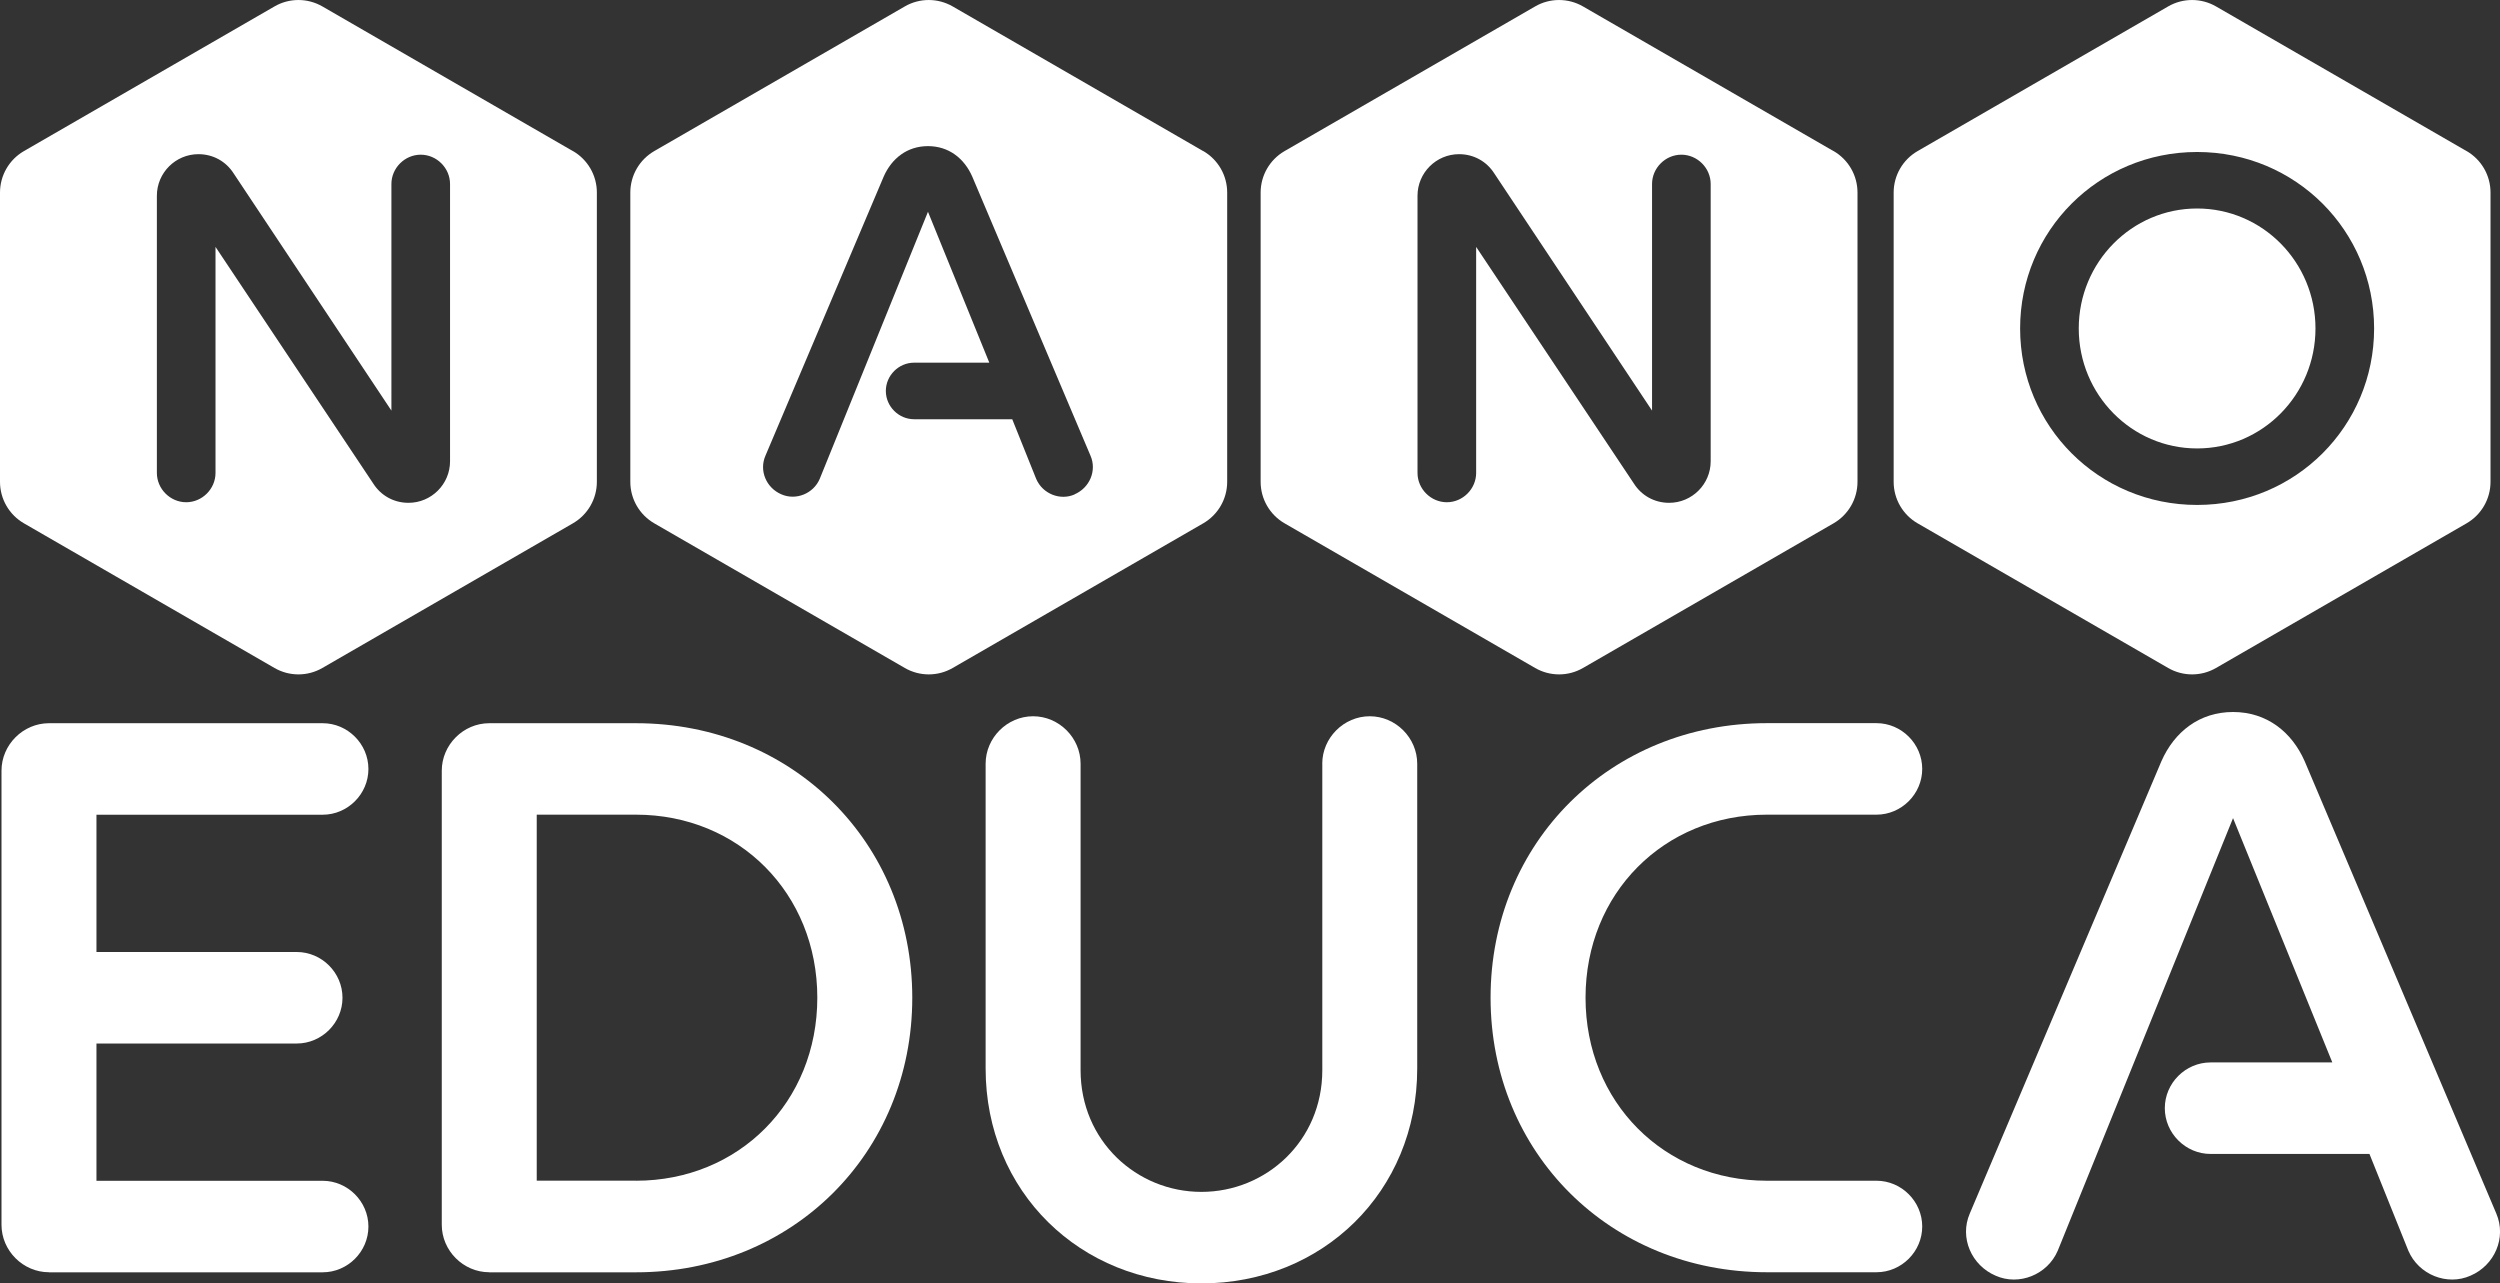
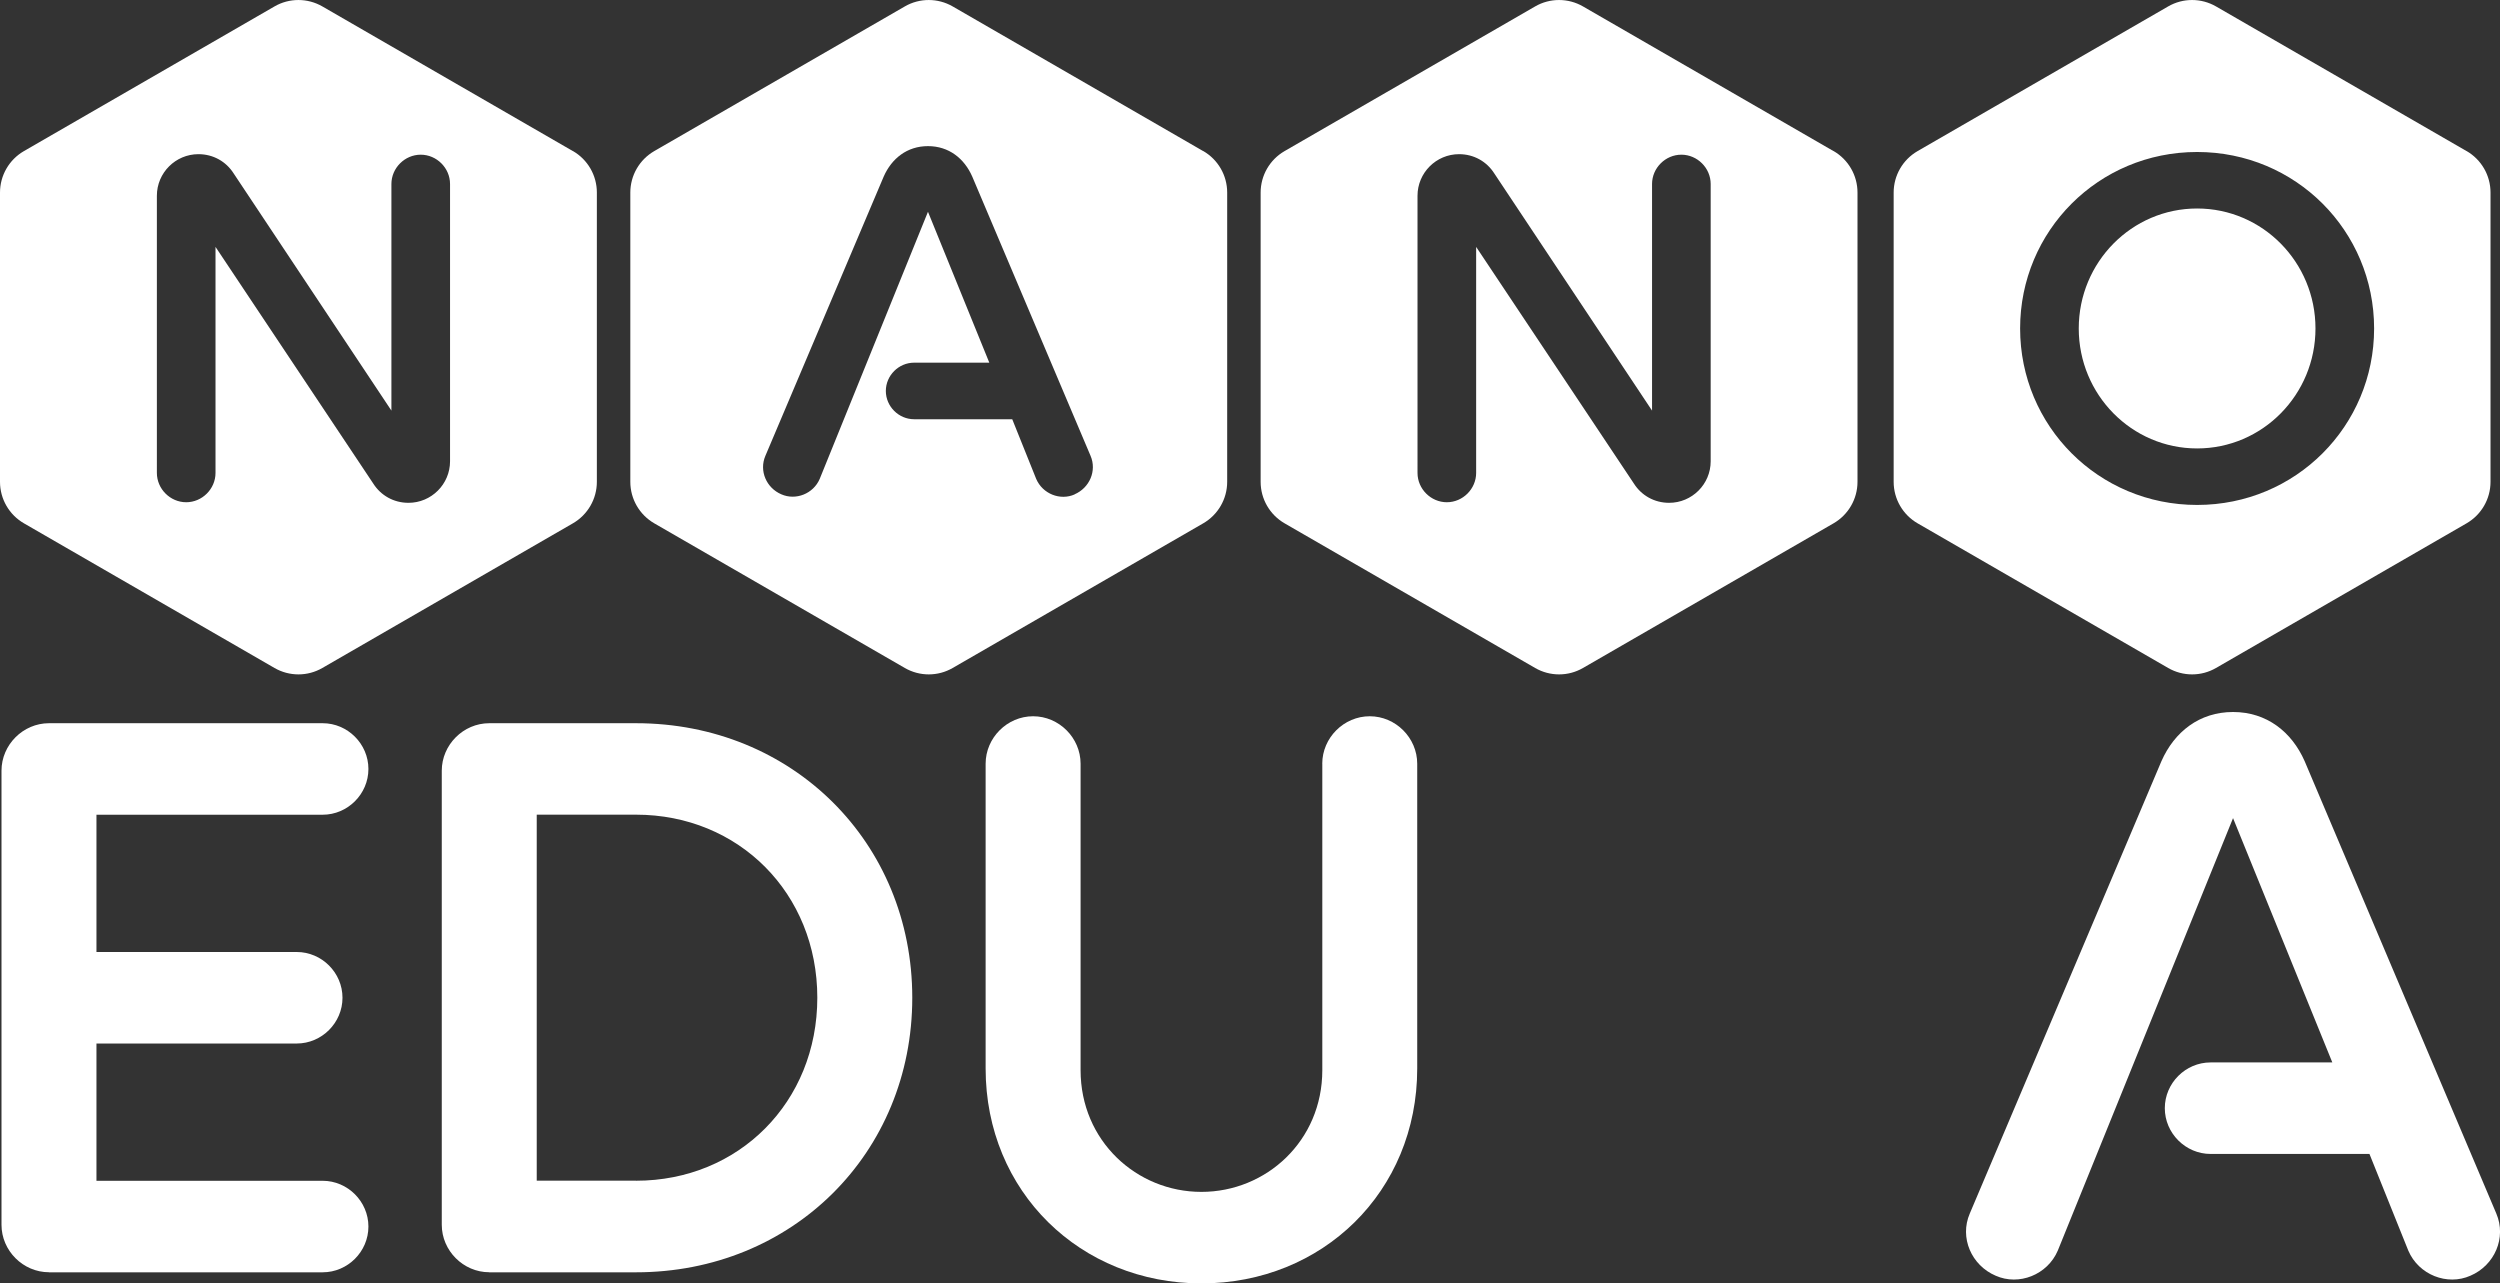
<svg xmlns="http://www.w3.org/2000/svg" viewBox="0 0 434.9 223.27">
  <rect x="0" y="0" width="434.9" height="223.27" fill="#333333" stroke="none" />
  <defs>
    <style>.d{fill:#fff;}</style>
  </defs>
  <g id="a" />
  <g id="b">
    <g id="c">
      <g>
        <path class="d" d="M99.65,26.28L56.08,1.12c-2.58-1.49-5.76-1.49-8.33,0L4.17,26.28c-2.58,1.49-4.17,4.24-4.17,7.22v50.32c0,2.98,1.59,5.73,4.17,7.22l43.58,25.16c2.58,1.49,5.76,1.49,8.33,0l43.58-25.16c2.58-1.49,4.17-4.24,4.17-7.22V33.49c0-2.98-1.59-5.73-4.17-7.22Zm-21.36,53.96c0,3.99-3.25,7.23-7.23,7.23-2.6,0-4.82-1.3-6.12-3.34l-27.45-41.18v39.32c0,2.78-2.32,5.1-5.1,5.1s-5.1-2.32-5.1-5.1V34.05c0-3.99,3.25-7.23,7.23-7.23,2.6,0,4.82,1.3,6.12,3.34l27.45,41.27V32.01c0-2.78,2.32-5.1,5.1-5.1s5.1,2.32,5.1,5.1v48.23Z" />
        <path class="d" d="M209.3,26.28L165.73,1.12c-2.58-1.49-5.76-1.49-8.33,0l-43.58,25.16c-2.58,1.49-4.17,4.24-4.17,7.22v50.32c0,2.98,1.59,5.73,4.17,7.22l43.58,25.16c2.58,1.49,5.76,1.49,8.33,0l43.58-25.16c2.58-1.49,4.17-4.24,4.17-7.22V33.49c0-2.98-1.59-5.73-4.17-7.22Zm-22.36,59.73c-2.5,1.11-5.56-.09-6.68-2.69l-4.17-10.39h-17.07c-2.69,0-4.92-2.23-4.92-4.92s2.23-4.92,4.92-4.92h13.08l-10.67-26.25-18.83,46.46c-1.11,2.6-4.17,3.8-6.68,2.69-2.6-1.11-3.89-4.08-2.78-6.68l20.59-48.6c1.39-3.15,4.08-5.29,7.7-5.29s6.31,2.13,7.7,5.29l20.59,48.6c1.11,2.6-.19,5.56-2.78,6.68Z" />
        <path class="d" d="M318.95,26.28L275.38,1.12c-2.58-1.49-5.76-1.49-8.33,0l-43.58,25.16c-2.58,1.49-4.17,4.24-4.17,7.22v50.32c0,2.98,1.59,5.73,4.17,7.22l43.58,25.16c2.58,1.49,5.76,1.49,8.33,0l43.58-25.16c2.58-1.49,4.17-4.24,4.17-7.22V33.49c0-2.98-1.59-5.73-4.17-7.22Zm-21.36,53.96c0,3.99-3.25,7.23-7.23,7.23-2.6,0-4.82-1.3-6.12-3.34l-27.45-41.18v39.32c0,2.78-2.32,5.1-5.1,5.1s-5.1-2.32-5.1-5.1V34.05c0-3.99,3.25-7.23,7.23-7.23,2.6,0,4.82,1.3,6.12,3.34l27.45,41.27V32.01c0-2.78,2.32-5.1,5.1-5.1s5.1,2.32,5.1,5.1v48.23Z" />
        <ellipse class="d" cx="382.21" cy="57.14" rx="20.59" ry="20.87" />
        <path class="d" d="M429.08,26.28L385.5,1.12c-2.58-1.49-5.76-1.49-8.33,0l-43.58,25.16c-2.58,1.49-4.17,4.24-4.17,7.22v50.32c0,2.98,1.59,5.73,4.17,7.22l43.58,25.16c2.58,1.49,5.76,1.49,8.33,0l43.58-25.16c2.58-1.49,4.17-4.24,4.17-7.22V33.49c0-2.98-1.59-5.73-4.17-7.22Zm-46.87,61.56c-17.16,0-30.79-13.73-30.79-30.7s13.63-30.7,30.79-30.7,30.79,13.73,30.79,30.7-13.63,30.7-30.79,30.7Z" />
        <path class="d" d="M8.52,221.32c-4.51,0-8.26-3.75-8.26-8.26v-78.99c0-4.5,3.75-8.26,8.26-8.26H56.13c4.35,0,7.96,3.6,7.96,7.96s-3.6,7.96-7.96,7.96H16.78v23.88H51.62c4.36,0,7.96,3.6,7.96,7.96s-3.6,7.96-7.96,7.96H16.78v23.88H56.13c4.35,0,7.96,3.6,7.96,7.96s-3.6,7.96-7.96,7.96H8.52Z" />
        <path class="d" d="M85.11,221.32c-4.51,0-8.26-3.75-8.26-8.26v-78.99c0-4.5,3.75-8.26,8.26-8.26h25.53c27.18,0,48.06,20.72,48.06,47.76s-20.88,47.76-48.06,47.76h-25.53Zm25.53-15.92c17.87,0,31.54-13.67,31.54-31.84s-13.67-31.84-31.54-31.84h-17.27v63.67h17.27Z" />
        <path class="d" d="M230.02,132.86c0-4.51,3.75-8.26,8.26-8.26s8.26,3.75,8.26,8.26v53.01c0,21.47-16.52,37.39-37.54,37.39s-37.54-15.92-37.54-37.39v-53.01c0-4.51,3.75-8.26,8.26-8.26s8.26,3.75,8.26,8.26v53.31c0,12.31,9.76,21.17,21.02,21.17s21.03-8.86,21.03-21.17v-53.31Z" />
-         <path class="d" d="M307.36,221.32c-27.18,0-48.06-20.72-48.06-47.76s20.88-47.76,48.06-47.76h19.07c4.35,0,7.96,3.6,7.96,7.96s-3.6,7.96-7.96,7.96h-19.07c-17.87,0-31.54,13.67-31.54,31.84s13.67,31.84,31.54,31.84h19.07c4.35,0,7.96,3.6,7.96,7.96s-3.6,7.96-7.96,7.96h-19.07Z" />
        <path class="d" d="M412.18,200.74h-27.63c-4.35,0-7.96-3.6-7.96-7.96s3.6-7.96,7.96-7.96h21.18l-17.27-42.5-30.49,75.24c-1.8,4.21-6.76,6.16-10.81,4.36-4.21-1.8-6.31-6.61-4.5-10.81l33.34-78.69c2.25-5.11,6.61-8.56,12.46-8.56s10.21,3.45,12.46,8.56l33.34,78.69c1.8,4.21-.3,9.01-4.5,10.81-4.05,1.8-9.01-.15-10.81-4.36l-6.76-16.82Z" />
      </g>
    </g>
  </g>
</svg>